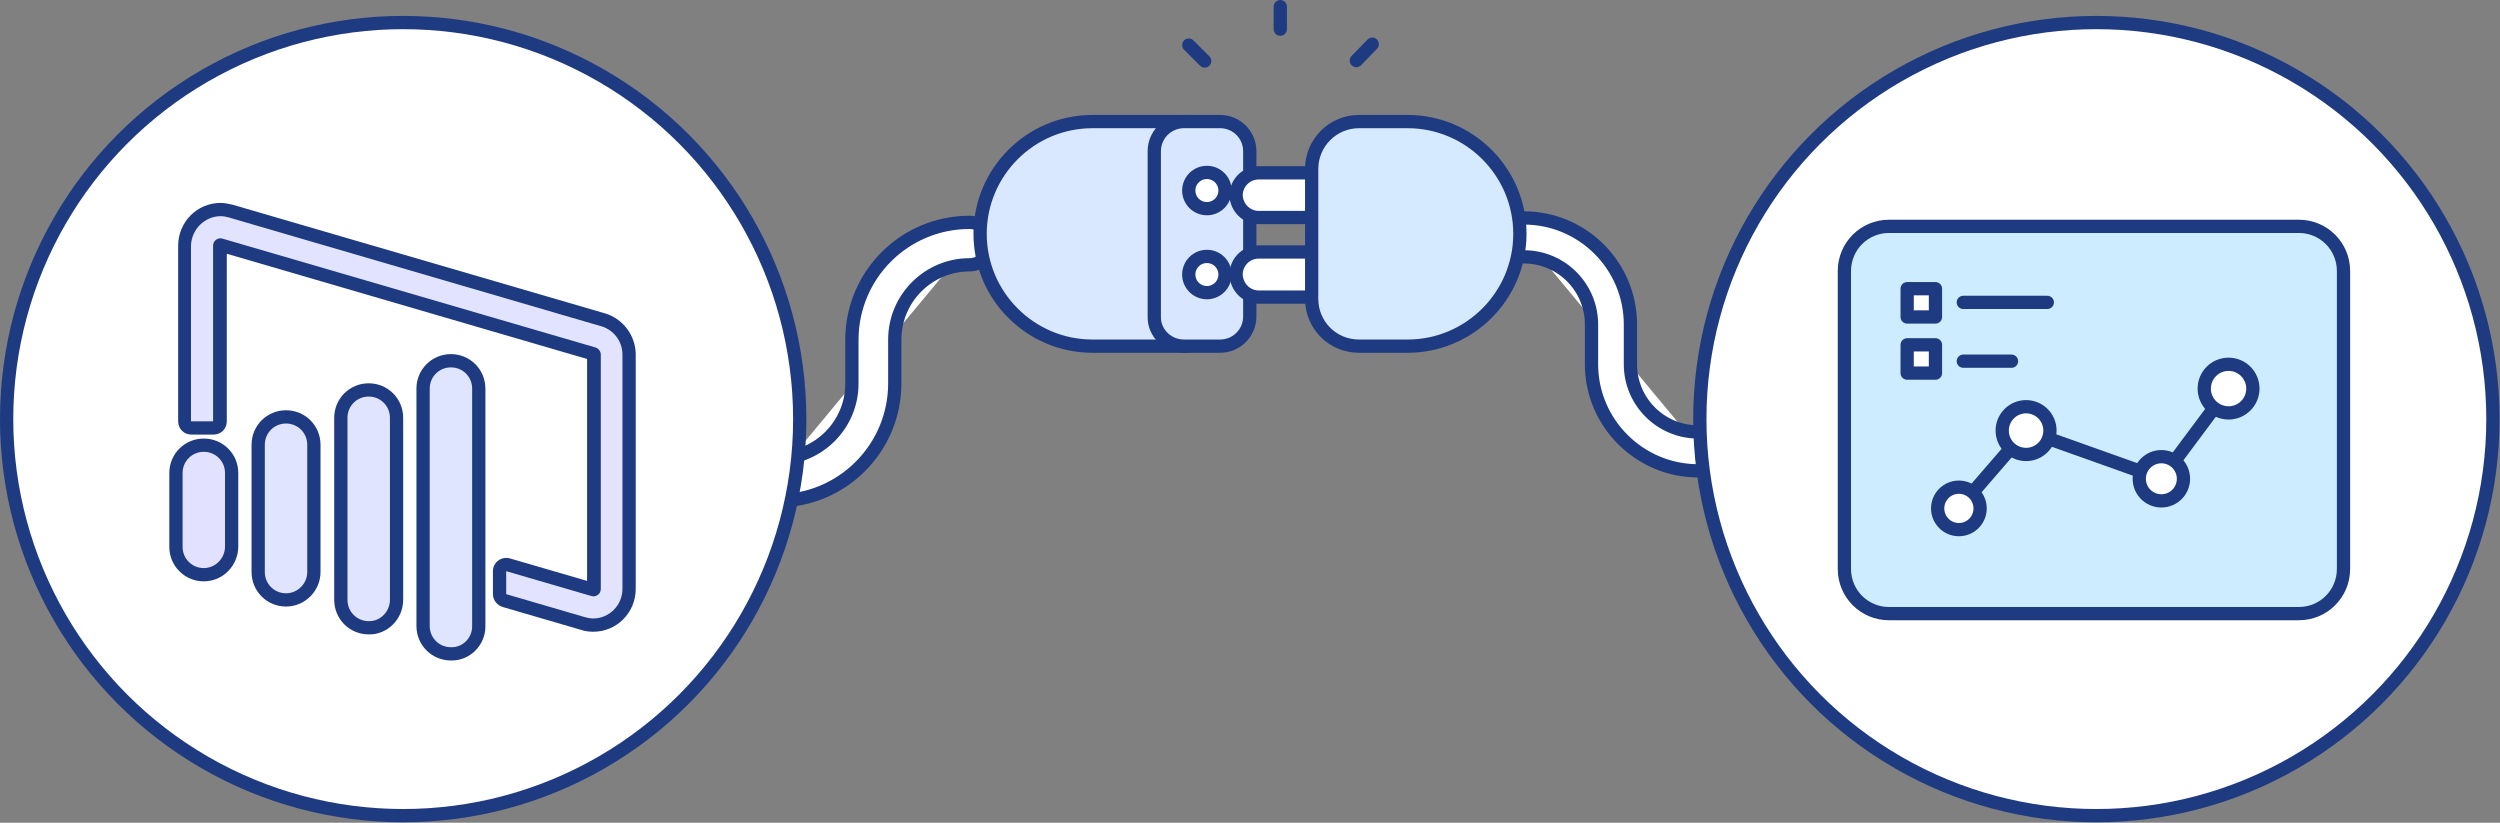
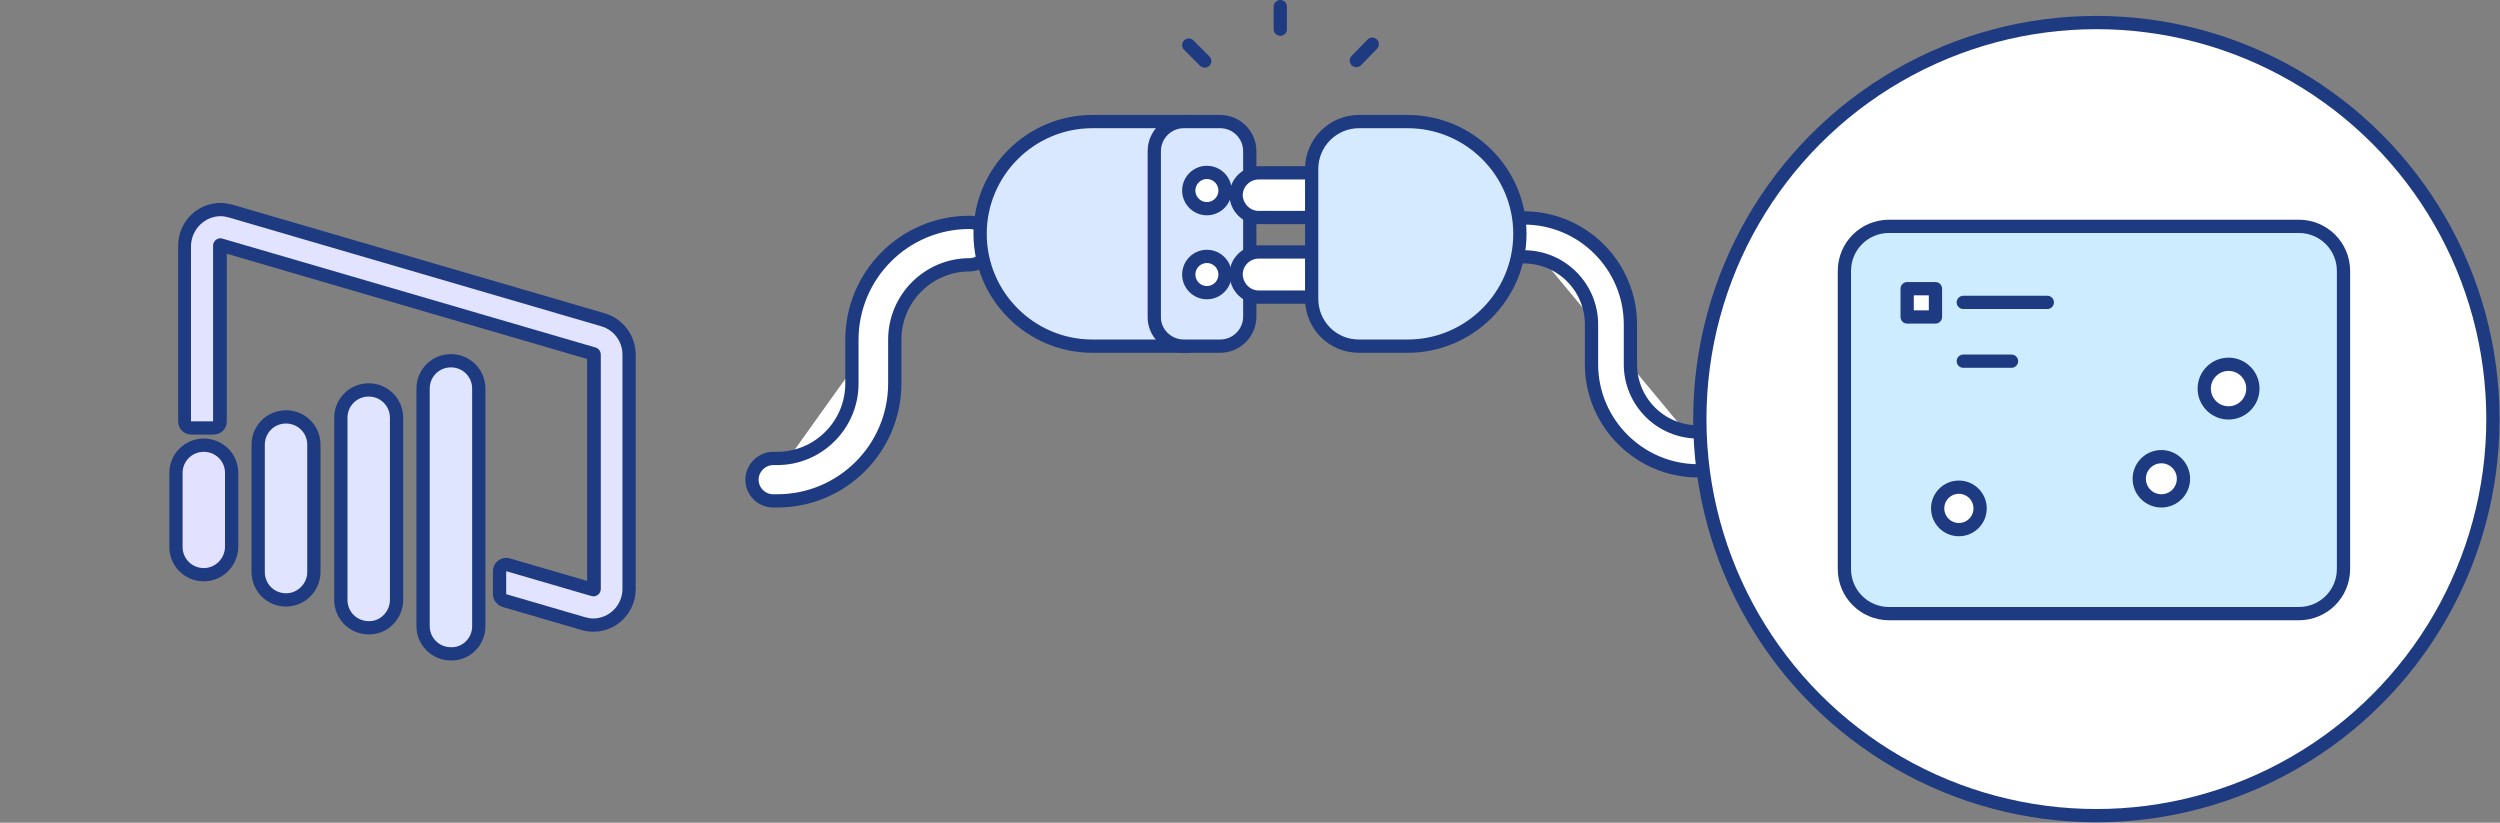
<svg xmlns="http://www.w3.org/2000/svg" version="1.1" id="Layer_1" x="0px" y="0px" viewBox="0 0 565.5 186.1" style="enable-background:new 0 0 565.5 186.1;" xml:space="preserve">
  <rect x="0" y="0" width="565.5" height="186.1" fill="#808080" stroke="none" />
  <style type="text/css">
	.st0{fill:#FFFFFF;stroke:#1E3A81;stroke-width:3;stroke-linecap:round;stroke-linejoin:round;stroke-miterlimit:10;}
	.st1{fill:#D9E7FF;stroke:#1E3A81;stroke-width:3;stroke-linecap:round;stroke-linejoin:round;stroke-miterlimit:10;}
	.st2{fill:#D8E7FF;stroke:#1E3A81;stroke-width:3;stroke-linecap:round;stroke-linejoin:round;stroke-miterlimit:10;}
	.st3{fill:#D5E9FF;stroke:#1E3A81;stroke-width:3;stroke-linecap:round;stroke-linejoin:round;stroke-miterlimit:10;}
	
		.st4{fill-rule:evenodd;clip-rule:evenodd;fill:#FFFFFF;stroke:#1E3A81;stroke-width:3;stroke-linecap:round;stroke-linejoin:round;stroke-miterlimit:10;}
	.st5{fill:#E2E1FF;stroke:#1E3A81;stroke-width:3;stroke-linecap:round;stroke-linejoin:round;stroke-miterlimit:10;}
	.st6{fill:#E1E4FF;stroke:#1E3A81;stroke-width:3;stroke-linecap:round;stroke-linejoin:round;stroke-miterlimit:10;}
	.st7{fill:#E0E4FF;stroke:#1E3A81;stroke-width:3;stroke-linecap:round;stroke-linejoin:round;stroke-miterlimit:10;}
	.st8{fill:#DFE5FF;stroke:#1E3A81;stroke-width:3;stroke-linecap:round;stroke-linejoin:round;stroke-miterlimit:10;}
	.st9{fill:#E1E3FF;}
	.st10{fill:#1E3A81;}
	.st11{fill:#CEECFF;stroke:#1E3A81;stroke-width:3;stroke-linecap:round;stroke-linejoin:round;stroke-miterlimit:10;}
	.st12{fill:none;stroke:#1E3A81;stroke-width:3;stroke-linecap:round;stroke-linejoin:round;stroke-miterlimit:10;}
</style>
  <g>
    <line class="st0" x1="289.6" y1="6.6" x2="289.6" y2="1.5" />
    <line class="st0" x1="272.5" y1="13.8" x2="268.9" y2="10.2" />
    <line class="st0" x1="306.8" y1="13.7" x2="310.4" y2="10" />
  </g>
  <g>
    <path class="st0" d="M385,102.1h-0.8c-10.9,0-19.7-8.8-19.7-19.7v-9c0-10.9-8.8-19.7-19.7-19.7l0,0" />
    <path class="st0" d="M384.1,106.5h0.8c2.4,0,4.4-2,4.4-4.4s-2-4.4-4.4-4.4h-0.8c-8.5,0-15.3-6.9-15.3-15.3v-9   c0-13.3-10.8-24.1-24.1-24.1c-2.4,0-4.4,2-4.4,4.4c0,2.4,2,4.4,4.4,4.4c8.5,0,15.3,6.9,15.3,15.3v9   C360,95.7,370.9,106.5,384.1,106.5z" />
  </g>
  <g>
-     <path class="st0" d="M174.9,108.5h0.9c12,0,21.7-9.7,21.7-21.7v-9.9c0-12,9.7-21.7,21.7-21.7h0" />
+     <path class="st0" d="M174.9,108.5h0.9c12,0,21.7-9.7,21.7-21.7v-9.9h0" />
    <path class="st0" d="M175.8,113.3h-0.9c-2.7,0-4.8-2.2-4.8-4.8s2.2-4.8,4.8-4.8h0.9c9.3,0,16.9-7.6,16.9-16.9v-9.9   c0-14.7,11.9-26.6,26.6-26.6c2.7,0,4.8,2.2,4.8,4.8s-2.2,4.8-4.8,4.8c-9.3,0-16.9,7.6-16.9,16.9v9.9   C202.4,101.4,190.5,113.3,175.8,113.3z" />
  </g>
  <path class="st1" d="M268.8,27.5h-21.7c-14,0-25.4,11.4-25.4,25.4v0c0,14,11.4,25.4,25.4,25.4h21.7V27.5z" />
  <path class="st2" d="M267.8,78.3h8.2c3.7,0,6.7-3,6.7-6.7V34.2c0-3.7-3-6.7-6.7-6.7h-8.2c-3.7,0-6.7,3-6.7,6.7v37.4  C261,75.3,264.1,78.3,267.8,78.3z" />
  <circle class="st0" cx="273" cy="43.1" r="4.1" />
  <circle class="st0" cx="273" cy="62.1" r="4.1" />
  <path class="st0" d="M284.7,49.2h17.2V39.1h-17.2c-2.8,0-5.1,2.3-5.1,5.1v0C279.7,46.9,281.9,49.2,284.7,49.2z" />
  <path class="st0" d="M284.7,67.2h17.2V57h-17.2c-2.8,0-5.1,2.3-5.1,5.1v0C279.7,64.9,281.9,67.2,284.7,67.2z" />
  <path class="st3" d="M307.4,78.3h11c14,0,25.4-11.4,25.4-25.4v0c0-14-11.4-25.4-25.4-25.4h-11c-5.9,0-10.7,4.8-10.7,10.7v29.4  C296.7,73.5,301.4,78.3,307.4,78.3z" />
-   <circle id="XMLID_988_" class="st4" cx="91.2" cy="94.8" r="89.7" />
  <circle id="XMLID_1_" class="st4" cx="474.2" cy="94.8" r="89.7" />
  <path class="st5" d="M46.1,130L46.1,130c-3.5,0-6.3-2.8-6.3-6.3V107c0-3.5,2.8-6.3,6.3-6.3l0,0c3.5,0,6.3,2.8,6.3,6.3v16.6  C52.4,127.1,49.6,130,46.1,130z" />
  <path class="st6" d="M71,129.4v-28.8c0-3.5-2.8-6.3-6.3-6.3l0,0c-3.5,0-6.3,2.8-6.3,6.3v28.8c0,3.5,2.8,6.3,6.3,6.3l0,0  C68.2,135.7,71,132.8,71,129.4z" />
  <path class="st7" d="M89.7,135.7V94.5c0-3.5-2.8-6.3-6.3-6.3l0,0c-3.5,0-6.3,2.8-6.3,6.3v41.2c0,3.5,2.8,6.3,6.3,6.3l0,0  C86.8,142.1,89.7,139.2,89.7,135.7z" />
  <path class="st8" d="M108.3,141.7V87.9c0-3.5-2.8-6.3-6.3-6.3l0,0c-3.5,0-6.3,2.8-6.3,6.3v53.7c0,3.5,2.8,6.3,6.3,6.3l0,0  C105.5,148,108.3,145.1,108.3,141.7z" />
  <g>
    <path class="st9" d="M134.1,141.3c-0.8,0-1.5-0.1-2.3-0.3l-17.8-5.2c-0.6-0.2-1.1-0.8-1.1-1.4v-5.2c0-0.5,0.2-0.9,0.6-1.2   c0.3-0.2,0.6-0.3,0.9-0.3c0.1,0,0.3,0,0.4,0.1l19.2,5.6c0,0,0,0,0,0c0.1,0,0.2,0,0.2-0.2v-53c0-0.1-0.1-0.1-0.1-0.2L50,55.4   c0,0,0,0,0,0c-0.1,0-0.2,0-0.2,0.2v39.7c0,0.8-0.7,1.5-1.5,1.5h-5c-0.8,0-1.5-0.7-1.5-1.5V55.6c0-4.5,3.7-8.2,8.1-8.2   c0.8,0,1.5,0.1,2.3,0.3l84.2,24.6c3.5,1,5.9,4.2,5.9,7.8v53C142.2,137.7,138.6,141.3,134.1,141.3z" />
    <path class="st10" d="M49.9,48.9c0.6,0,1.2,0.1,1.9,0.3l84.2,24.6c2.8,0.8,4.8,3.4,4.8,6.4v53c0,3.8-3.1,6.7-6.6,6.7   c-0.6,0-1.2-0.1-1.9-0.3l-17.8-5.2v-5.2l19.2,5.6c0.2,0,0.3,0.1,0.5,0.1c0.8,0,1.7-0.6,1.7-1.7v-53c0-0.7-0.5-1.4-1.2-1.6L50.4,54   c-0.2,0-0.3-0.1-0.5-0.1c-0.8,0-1.7,0.6-1.7,1.7v39.7h-5V55.6C43.3,51.8,46.4,48.9,49.9,48.9 M49.9,45.9   C49.9,45.9,49.9,45.9,49.9,45.9c-5.3,0-9.6,4.3-9.6,9.7v39.7c0,1.7,1.3,3,3,3h5c1.7,0,3-1.3,3-3V57.4l81.5,23.8v50.2l-17.5-5.1   c-0.3-0.1-0.6-0.1-0.8-0.1c-0.6,0-1.3,0.2-1.8,0.6c-0.8,0.6-1.2,1.5-1.2,2.4v5.2c0,1.3,0.9,2.5,2.2,2.9l17.8,5.2   c0.9,0.3,1.8,0.4,2.7,0.4c5.3,0,9.6-4.3,9.6-9.7v-53c0-4.3-2.9-8.1-6.9-9.3L52.6,46.3C51.7,46.1,50.8,45.9,49.9,45.9L49.9,45.9z" />
  </g>
  <path class="st11" d="M520,138.8h-92.7c-5.6,0-10.1-4.5-10.1-10.1V61.3c0-5.6,4.5-10.1,10.1-10.1H520c5.6,0,10.1,4.5,10.1,10.1v67.4  C530.1,134.3,525.6,138.8,520,138.8z" />
  <g id="XMLID_68_">
-     <polyline id="XMLID_2_" class="st12" points="443.1,115 458.3,97.4 488.9,108.3 504.1,87.9  " />
    <circle id="XMLID_73_" class="st0" cx="443.1" cy="115" r="4.8" />
-     <circle id="XMLID_72_" class="st0" cx="458.3" cy="97.4" r="5.4" />
    <circle id="XMLID_71_" class="st0" cx="488.9" cy="108.3" r="5" />
    <circle id="XMLID_70_" class="st0" cx="504.1" cy="87.9" r="5.5" />
  </g>
  <g>
-     <rect id="XMLID_66_" x="431.4" y="78" class="st0" width="6.4" height="6.4" />
    <rect id="XMLID_65_" x="431.4" y="65.3" class="st0" width="6.4" height="6.4" />
    <line id="XMLID_64_" class="st0" x1="444.1" y1="68.4" x2="463.1" y2="68.4" />
    <line id="XMLID_62_" class="st0" x1="444.1" y1="81.7" x2="455" y2="81.7" />
  </g>
</svg>